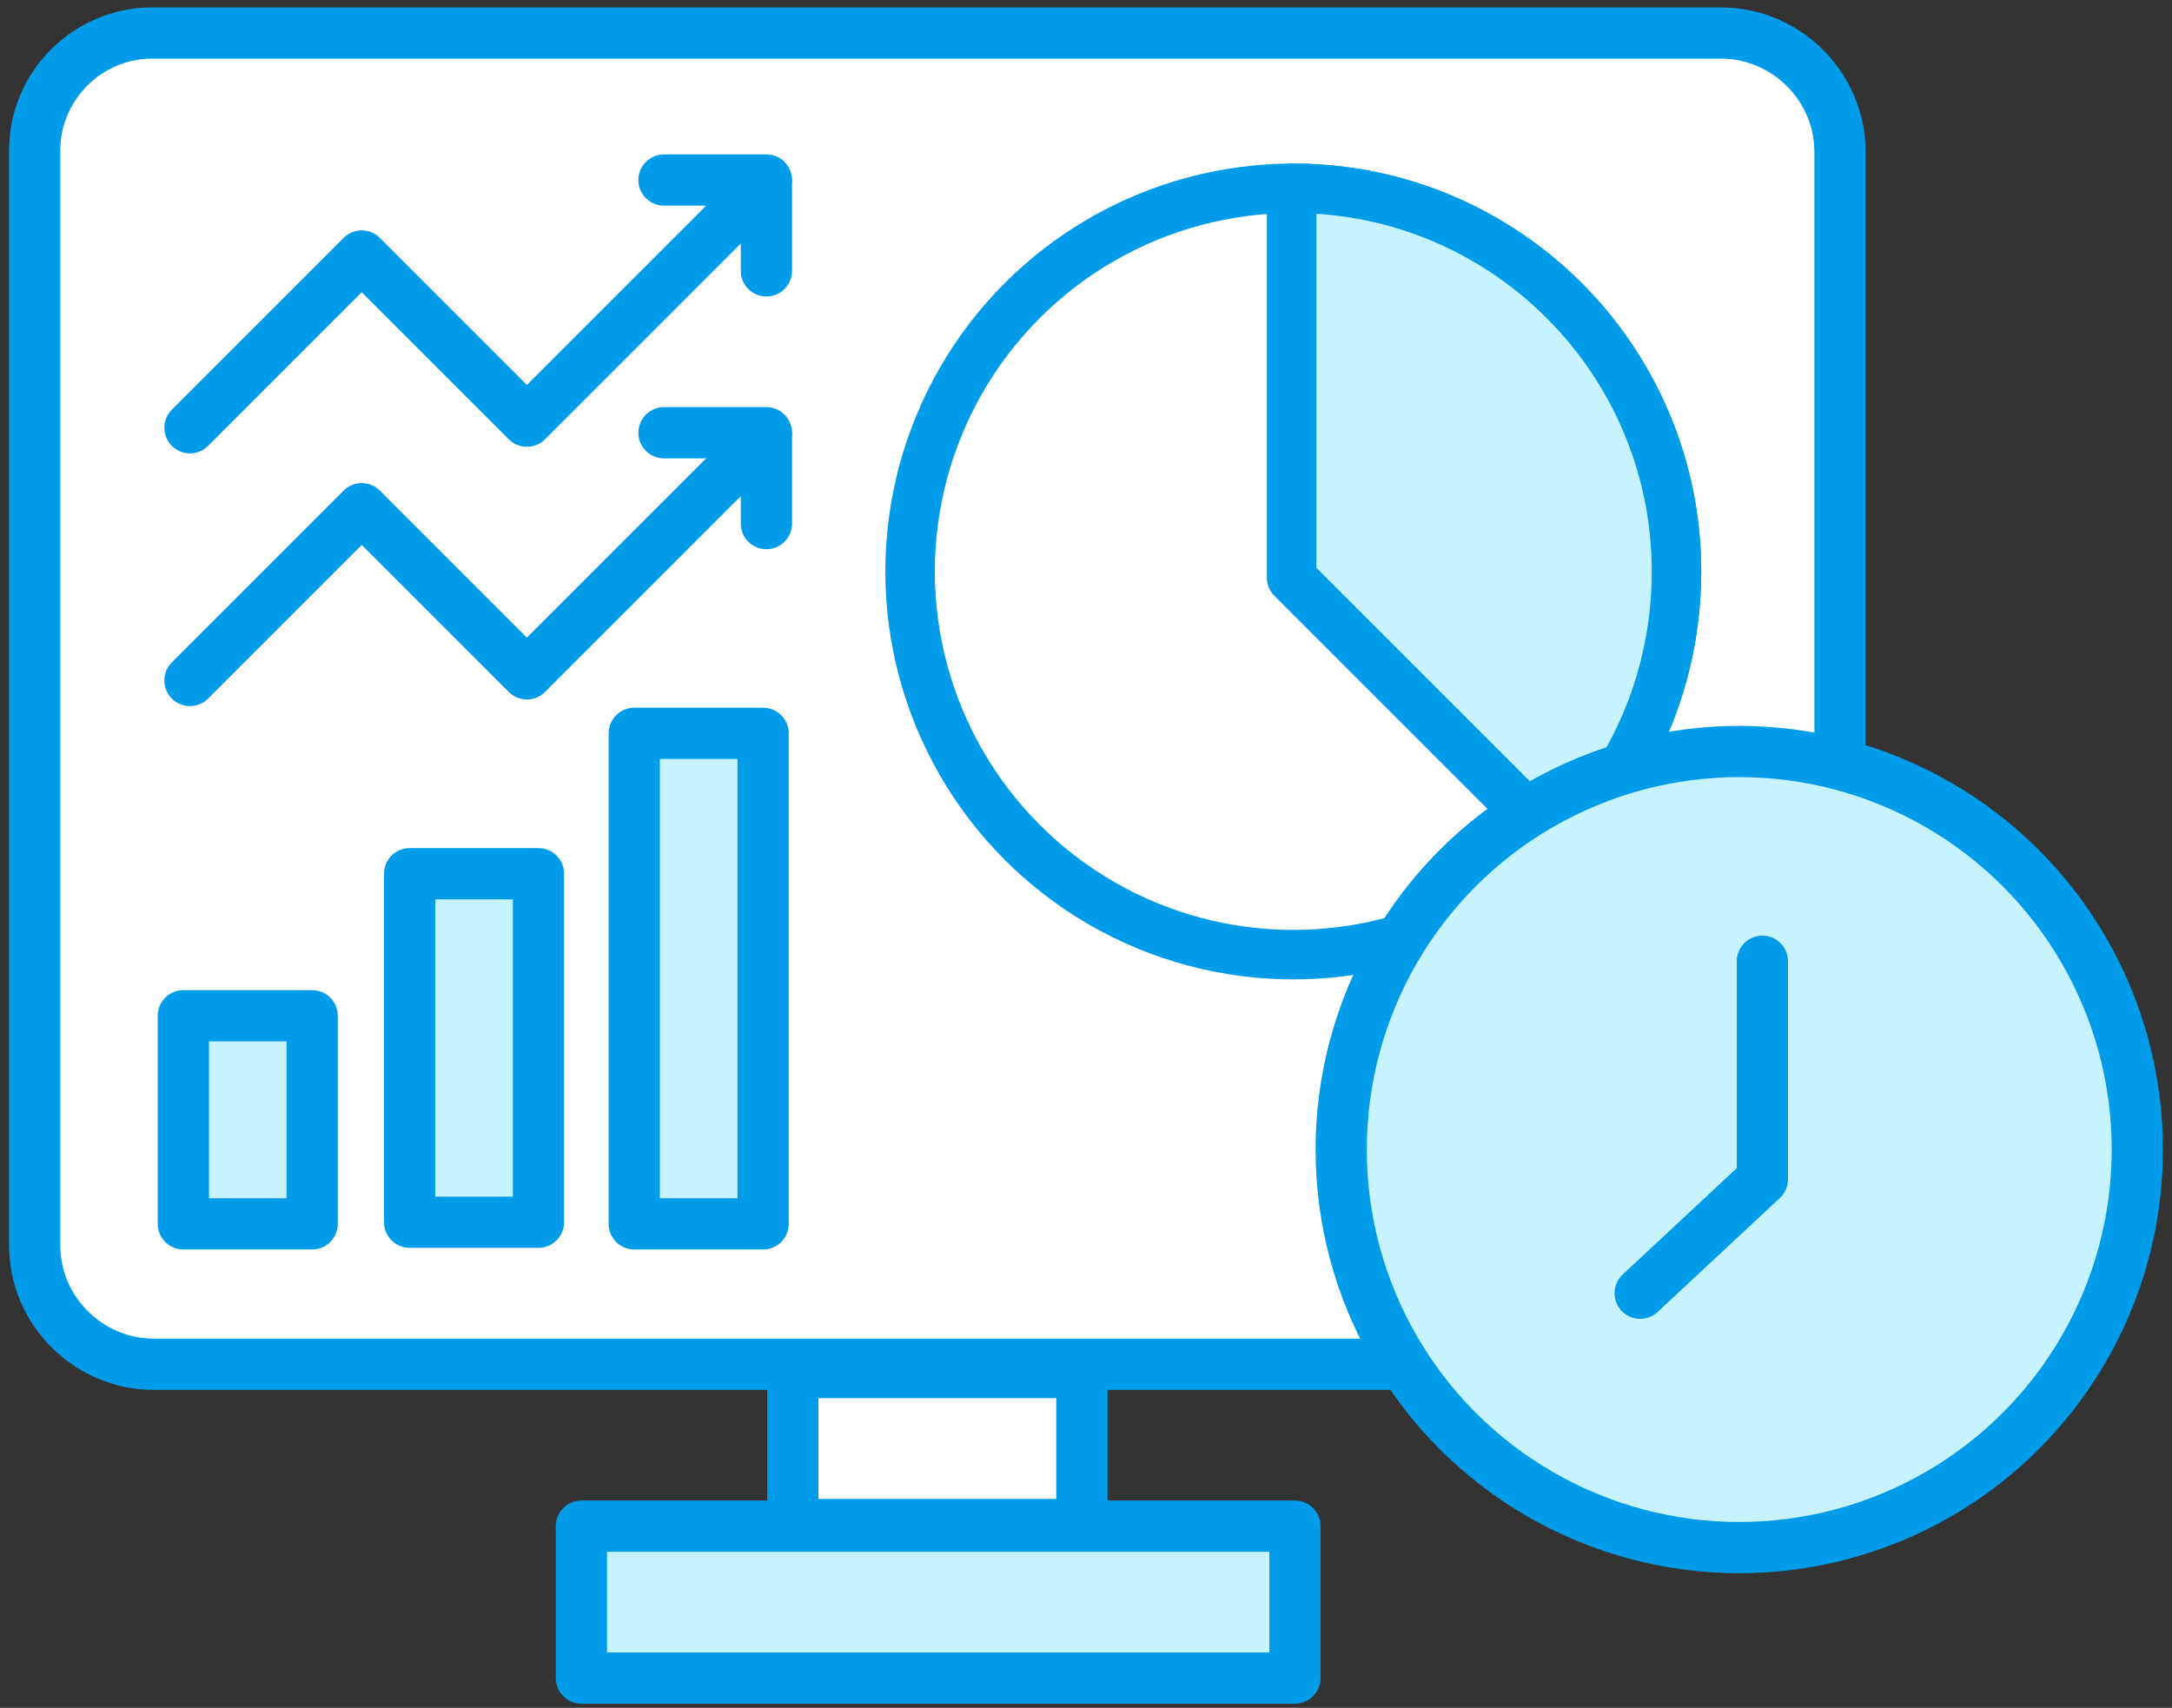
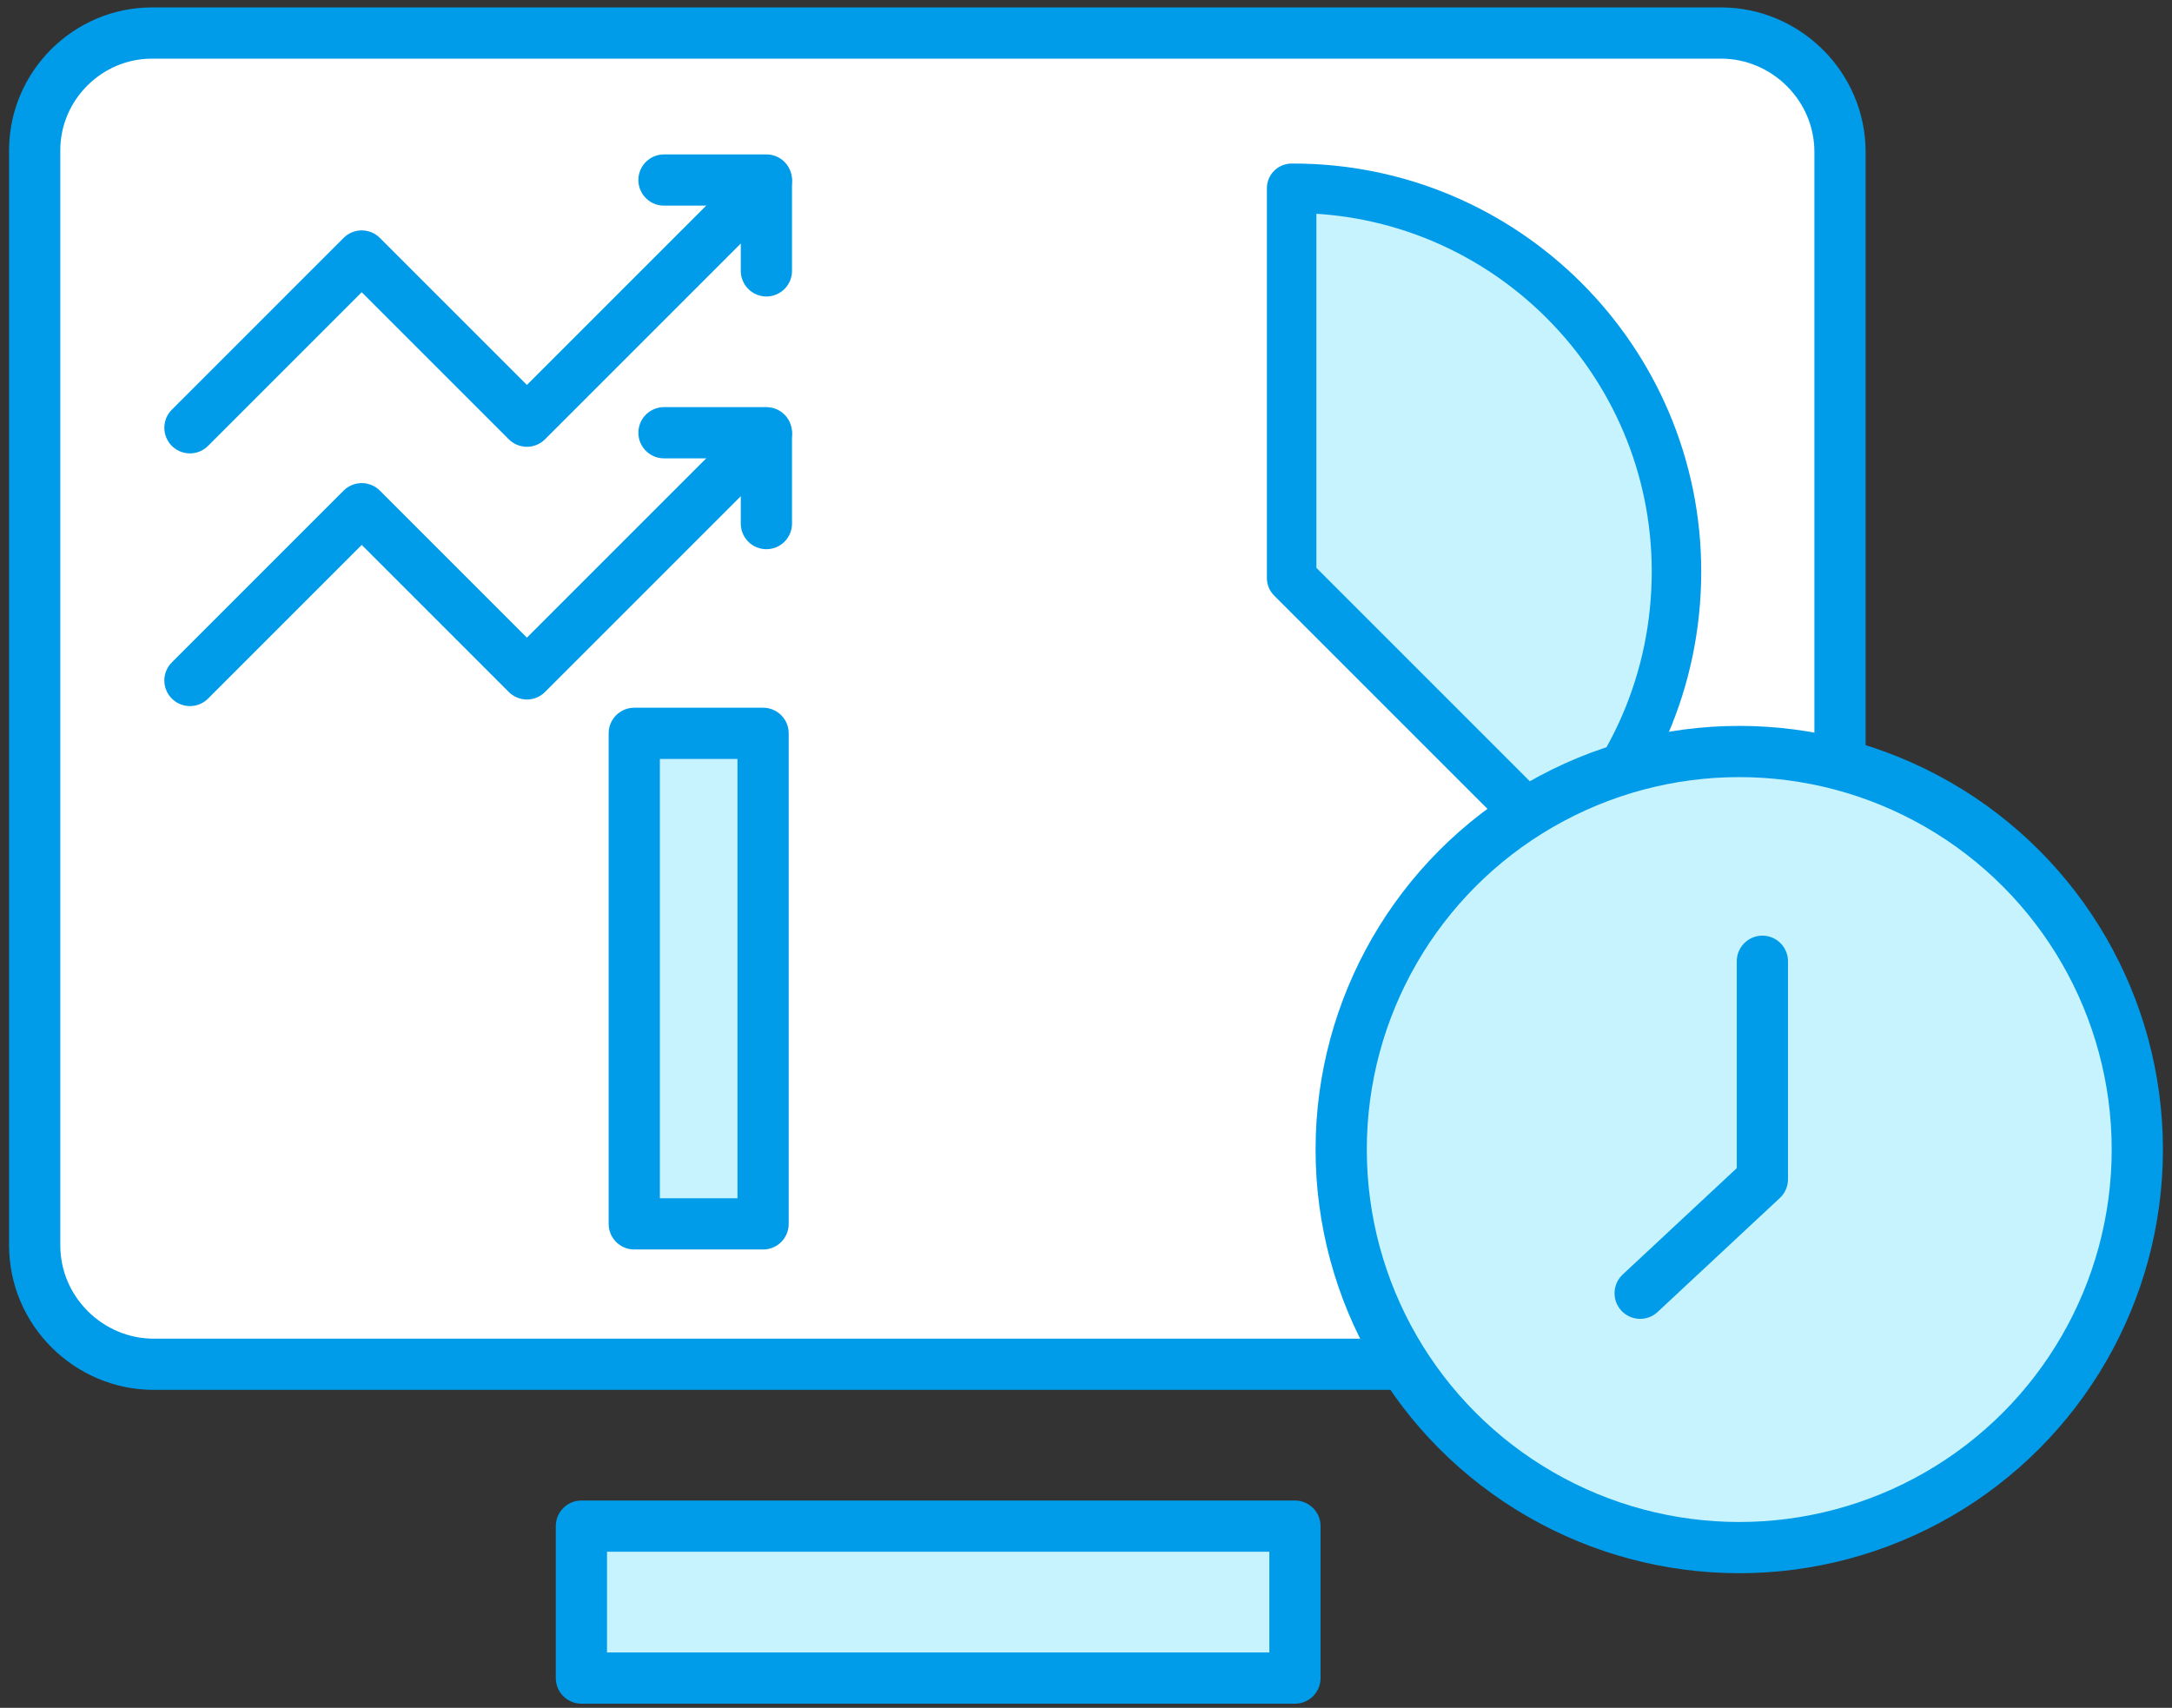
<svg xmlns="http://www.w3.org/2000/svg" version="1.1" id="Layer_1" x="0px" y="0px" viewBox="0 0 131.5 103.4" style="enable-background:new 0 0 131.5 103.4;" xml:space="preserve">
  <rect x="0" y="0" width="131.5" height="103.4" fill="#333333" stroke="none" />
  <style type="text/css">
	.st0{fill:#FFFFFF;stroke:#009CEA;stroke-width:3.101;stroke-linecap:round;stroke-linejoin:round;stroke-miterlimit:10;}
	.st1{fill:#C7F3FF;stroke:#009CEA;stroke-width:3.101;stroke-linecap:round;stroke-linejoin:round;stroke-miterlimit:10;}
	.st2{fill:#FFFFFF;stroke:#009CEA;stroke-width:2.996;stroke-linecap:round;stroke-linejoin:round;stroke-miterlimit:10;}
	.st3{fill:#C7F3FF;stroke:#009CEA;stroke-width:2.996;stroke-linecap:round;stroke-linejoin:round;stroke-miterlimit:10;}
	.st4{fill:none;stroke:#009CEA;stroke-width:3.101;stroke-linecap:round;stroke-linejoin:round;stroke-miterlimit:10;}
</style>
  <g>
    <path class="st0" d="M104.3,82.6h-95c-3.9,0-7.2-3.2-7.2-7.2V9.1C2.1,5.2,5.3,2,9.2,2h95c3.9,0,7.2,3.2,7.2,7.2v66.3   C111.4,79.3,108.2,82.6,104.3,82.6z" />
    <path class="st1" d="M78.4,101.6v-9.2H35.2v9.2C35.2,101.6,77.5,101.6,78.4,101.6z" />
    <path class="st1" d="M46.2,44.4h-7.8v29.7h7.8C46.2,74.1,46.2,45,46.2,44.4z" />
-     <path class="st1" d="M32.6,52.9h-7.8v21.1h7.8C32.6,74.1,32.6,53.4,32.6,52.9z" />
-     <path class="st1" d="M18.9,61.5h-7.8v12.6h7.8C18.9,74.1,18.9,61.8,18.9,61.5z" />
-     <path class="st0" d="M65.5,92.3v-9.2H48v9.2C48,92.3,65.2,92.3,65.5,92.3z" />
    <g>
-       <circle class="st2" cx="78.3" cy="34.6" r="23.2" />
      <path class="st3" d="M94.5,51.3c4.3-4.2,7-10.1,7-16.7c0-12.8-10.4-23.2-23.2-23.2c0,0-0.1,0-0.1,0V35L94.5,51.3z" />
    </g>
    <g>
      <polyline class="st4" points="11.5,25.9 21.9,15.5 31.9,25.5 46.4,11 46.4,16.4   " />
      <line class="st0" x1="46.4" y1="10.9" x2="40.2" y2="10.9" />
    </g>
    <g>
      <polyline class="st4" points="11.5,41.2 21.9,30.8 31.9,40.8 46.4,26.3 46.4,31.7   " />
      <line class="st0" x1="46.4" y1="26.2" x2="40.2" y2="26.2" />
    </g>
    <g>
      <circle class="st1" cx="105.3" cy="69.6" r="24.1" />
      <polyline class="st4" points="106.7,58.2 106.7,71.4 99.3,78.3   " />
    </g>
  </g>
</svg>